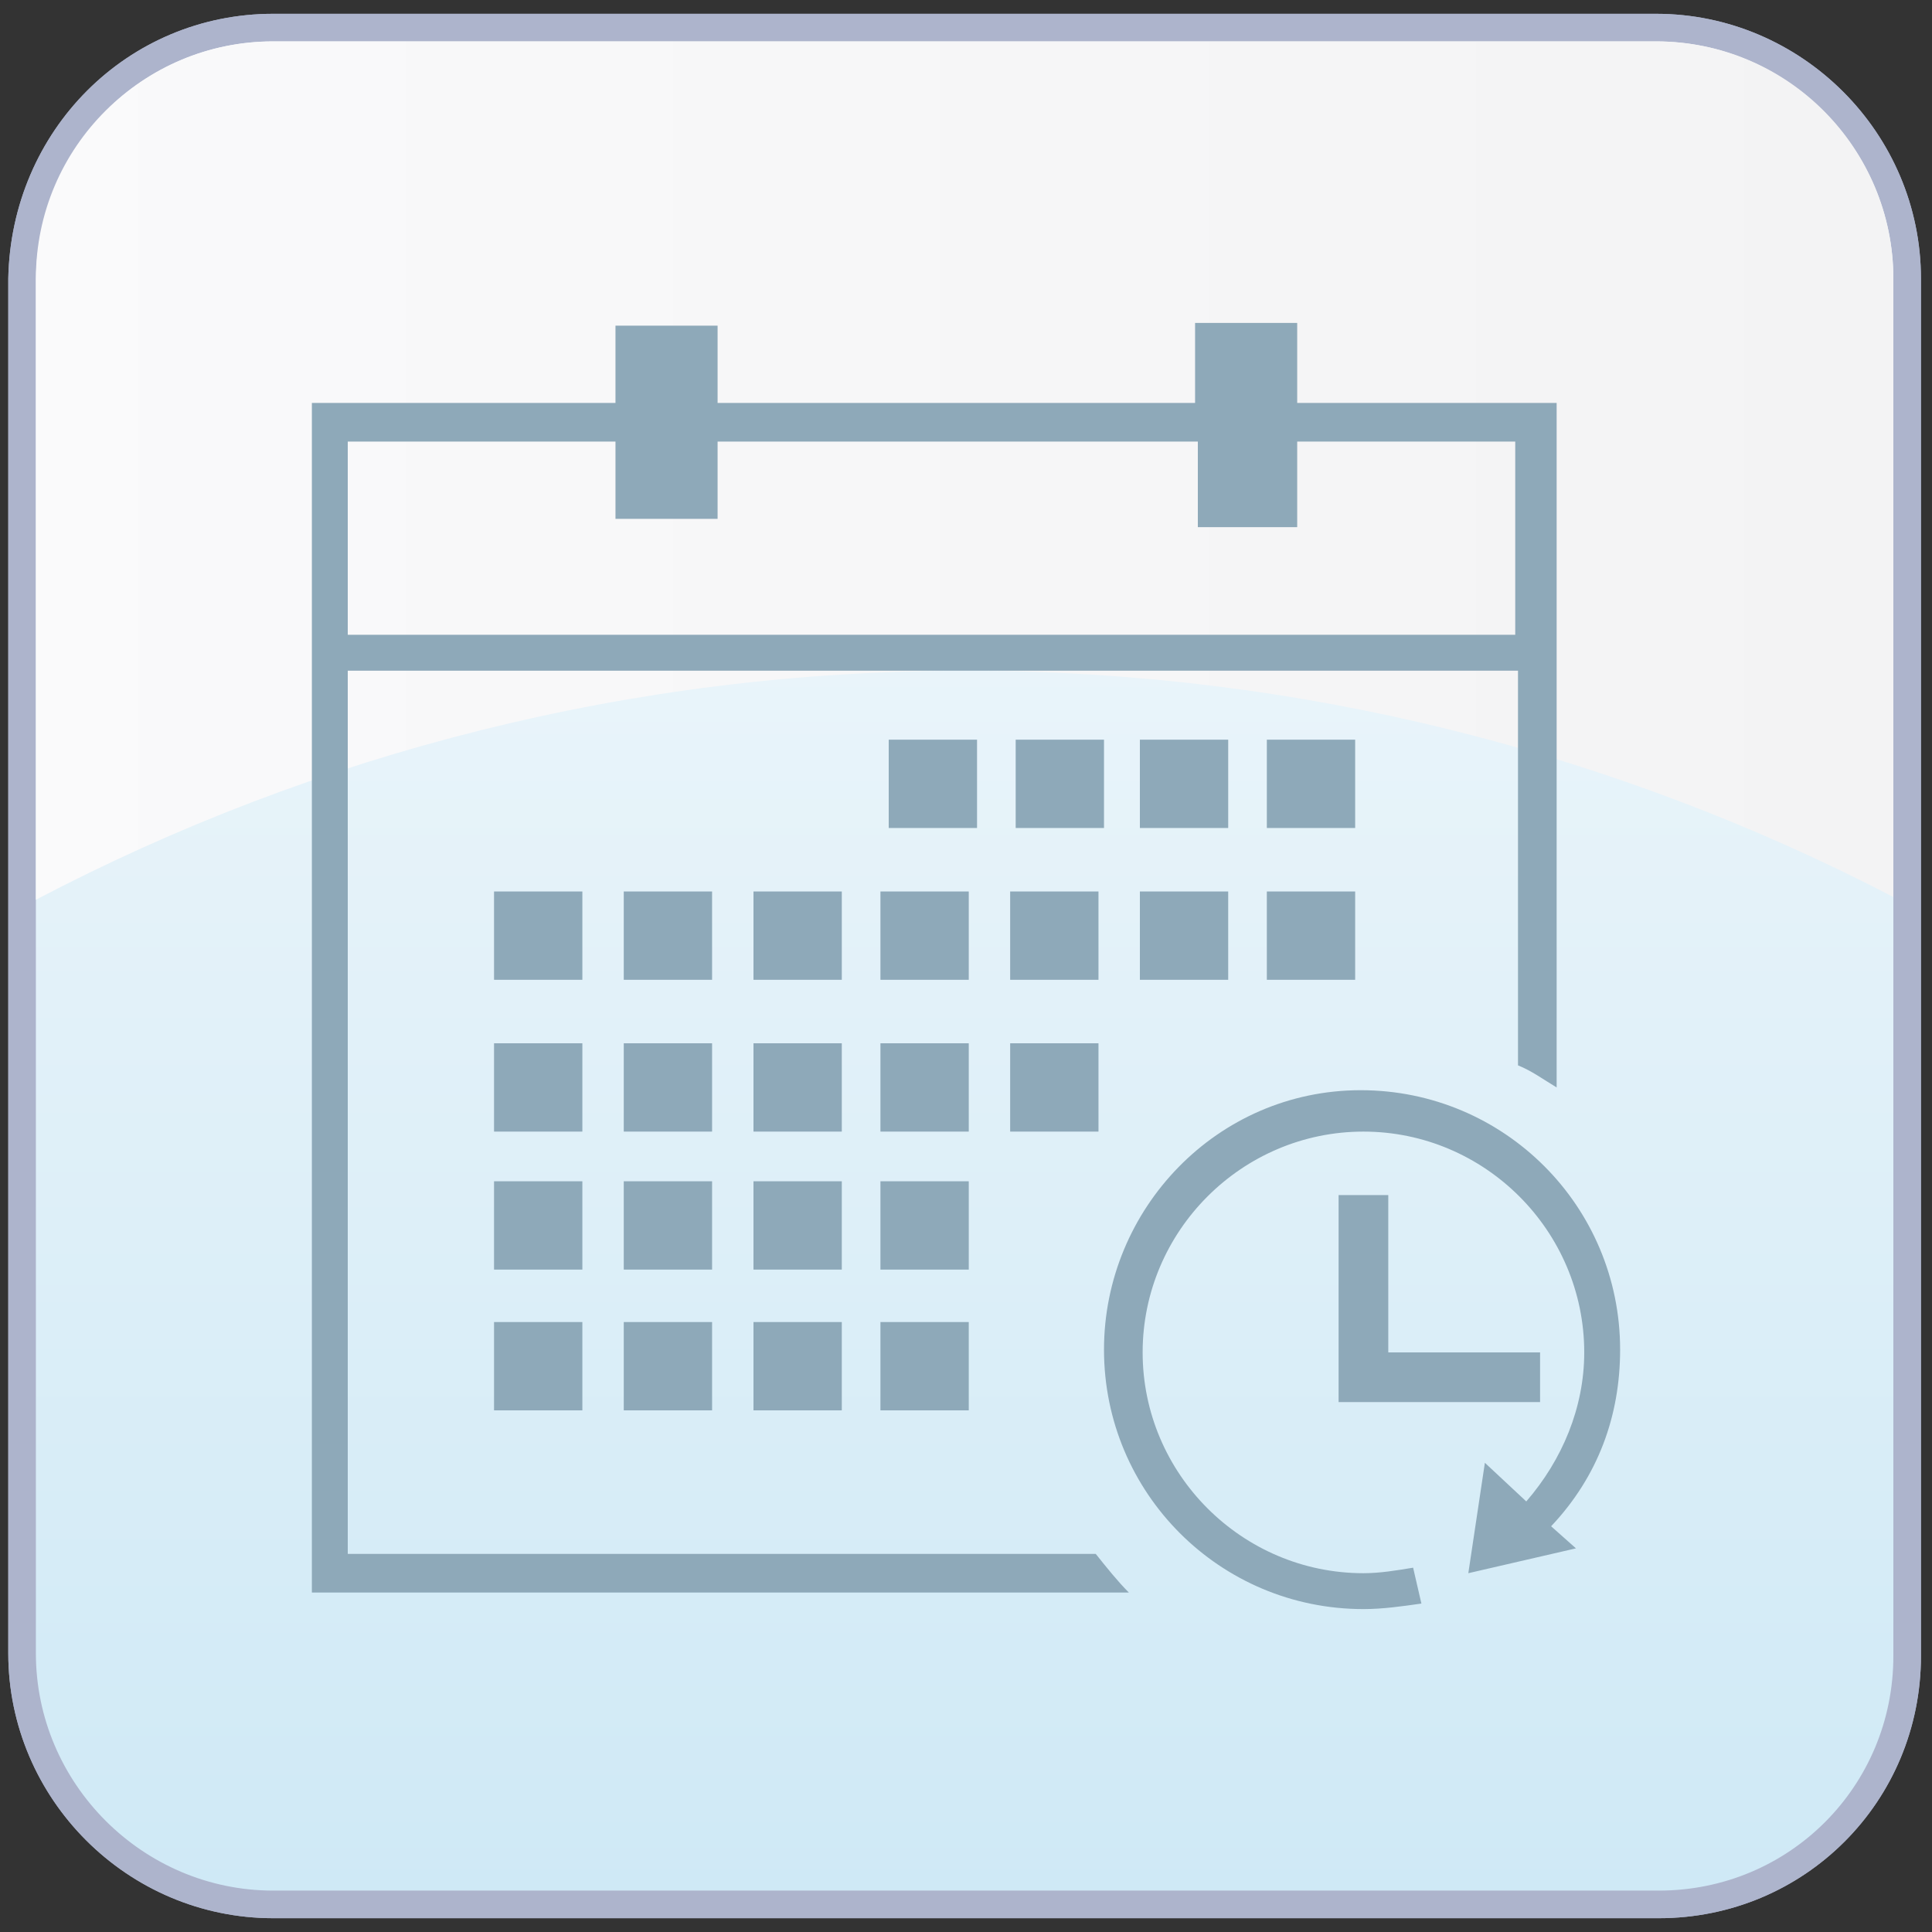
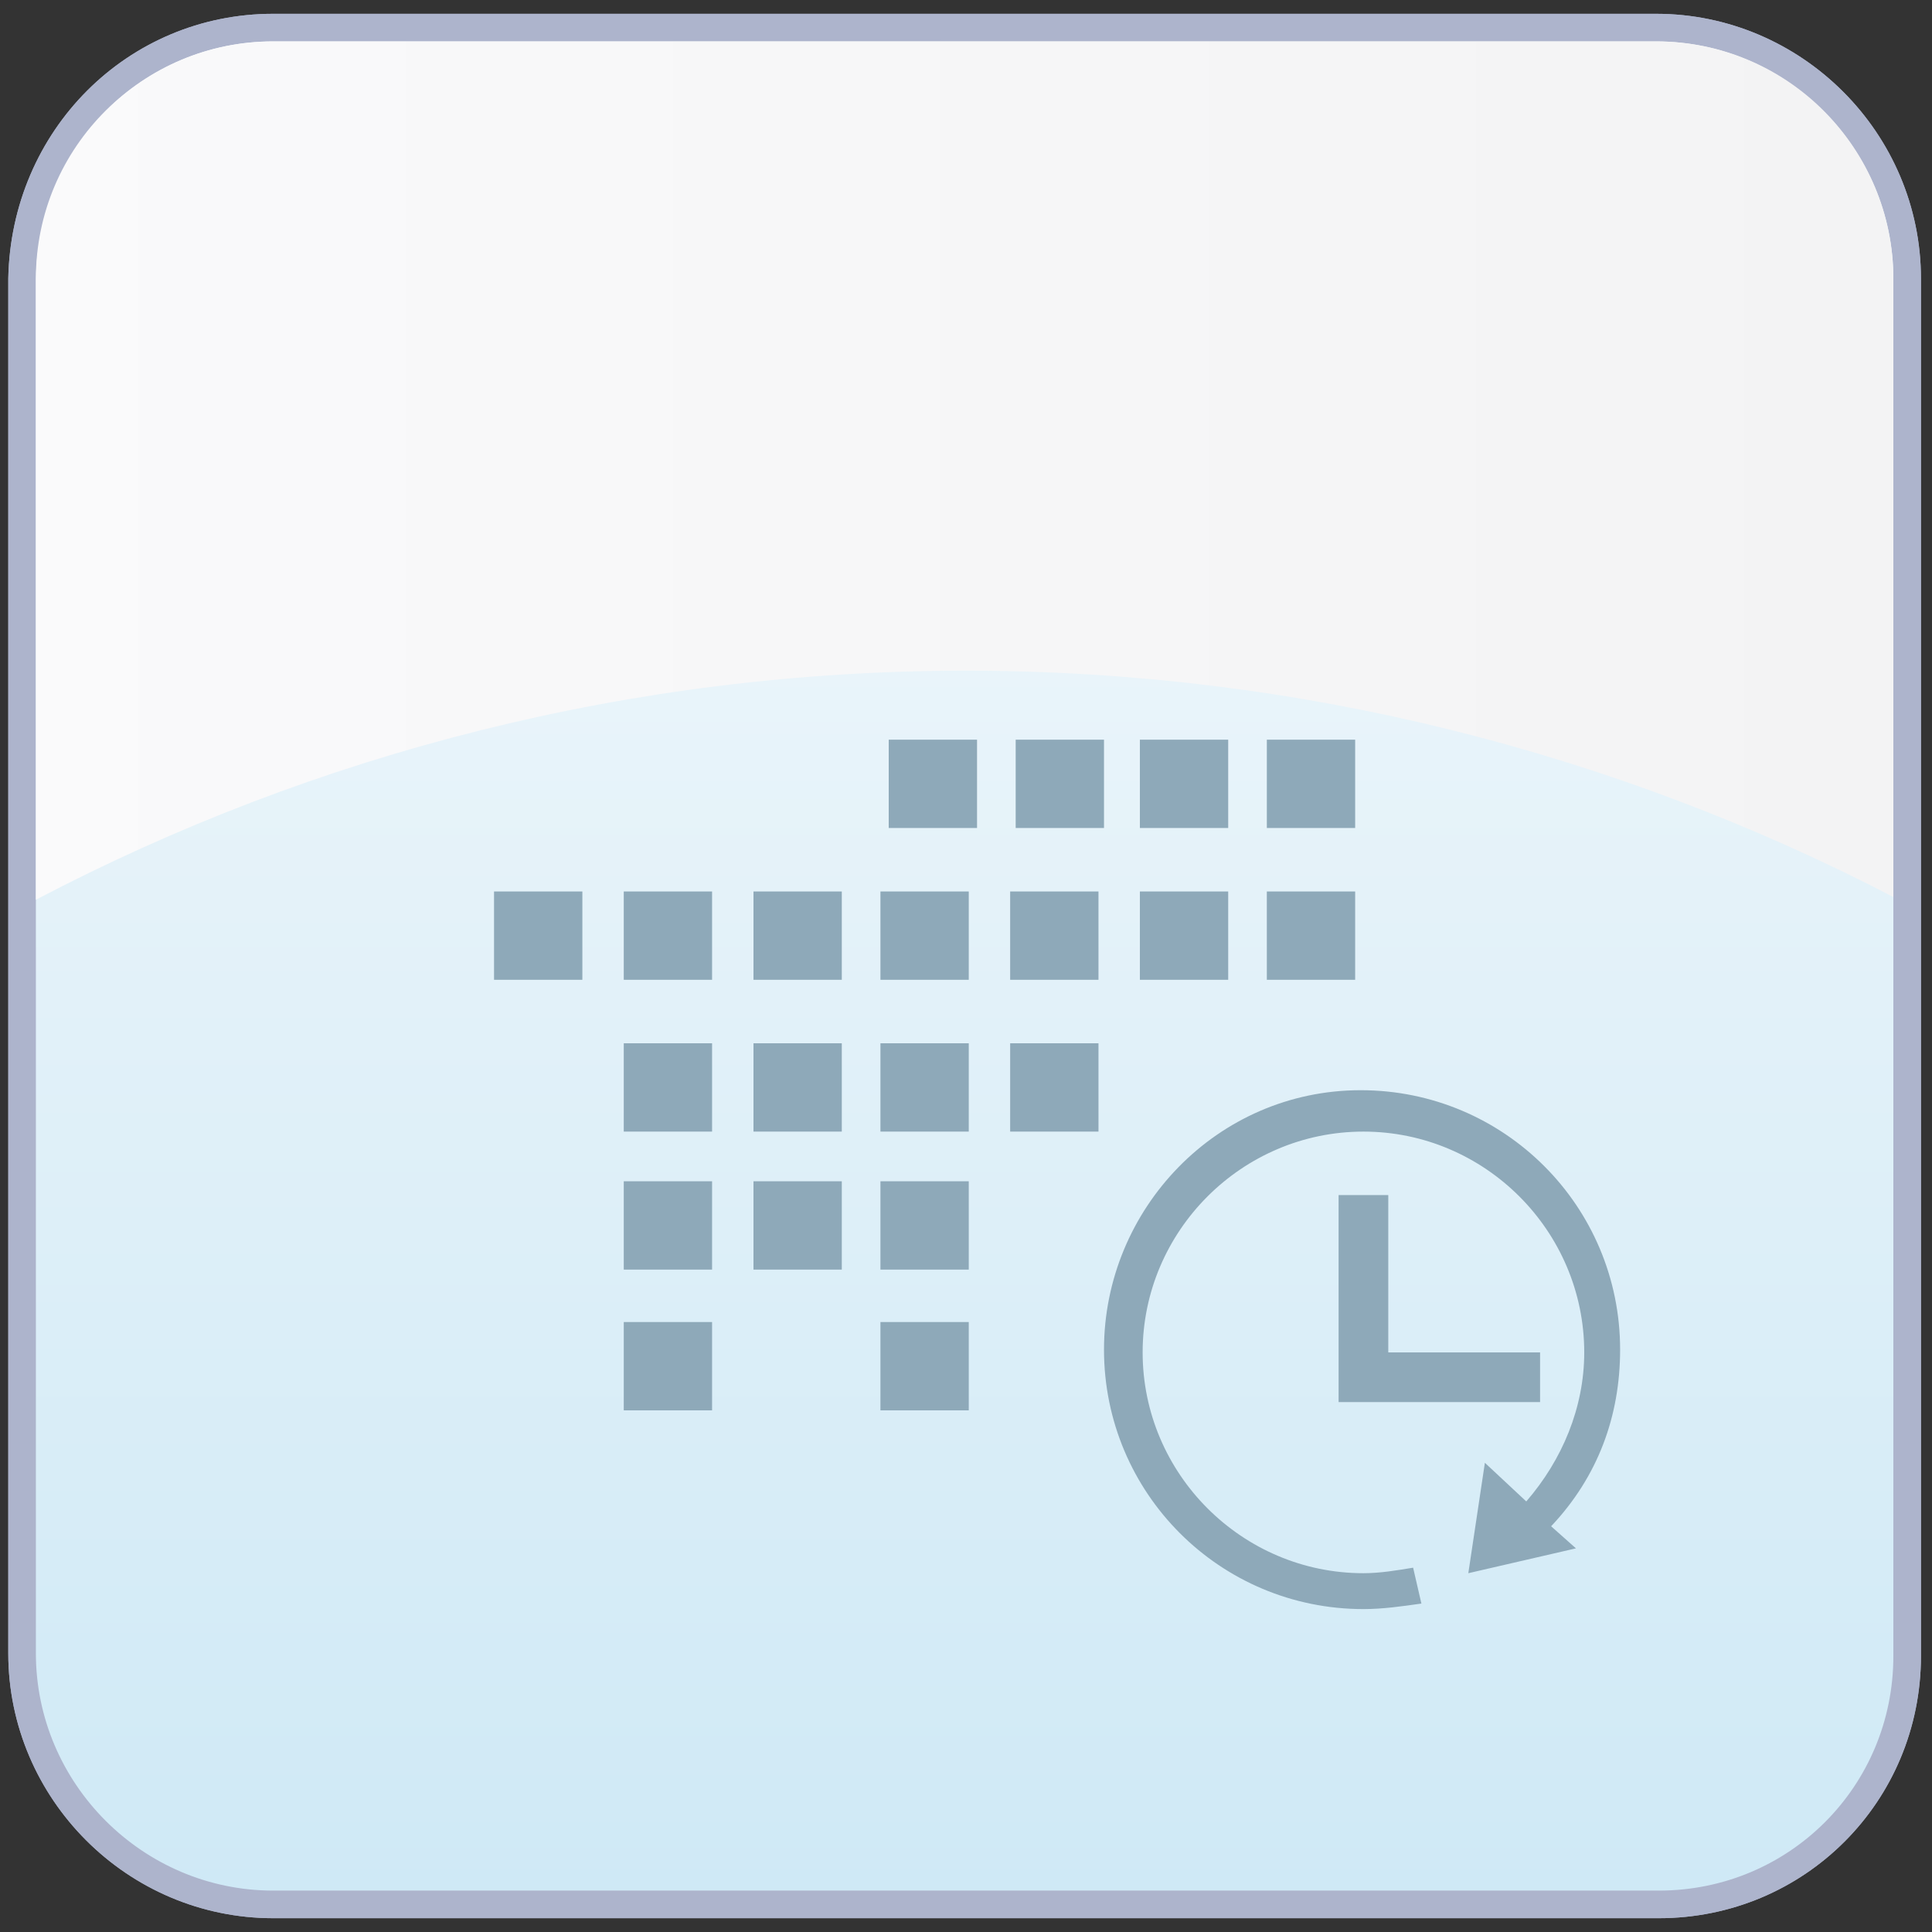
<svg xmlns="http://www.w3.org/2000/svg" version="1.1" id="Layer_1" x="0px" y="0px" viewBox="0 0 70 70" style="enable-background:new 0 0 70 70;" xml:space="preserve">
  <rect x="0" y="0" width="70" height="70" fill="#333333" stroke="none" />
  <defs>
    <style> .cls-1{isolation:isolate;} .st0{display:none;} .bg-fill-top{fill:url(#SVGID_top_off);} .bg-fill-bot{fill:url(#SVGID_bot_off);stroke:#ADB4CC;stroke-miterlimit:10;} .icon-outline{fill:#8ea9b9;} </style>
    <linearGradient id="SVGID_bot_off" gradientUnits="userSpaceOnUse" x1="34.95" y1="78.539" x2="34.95" y2="-7.332" gradientTransform="matrix(1 0 0 -1 0 70)">
      <stop offset="0" stop-color="#FCFCFD" />
      <stop offset="0.998" stop-color="#CAE7F5" />
    </linearGradient>
    <linearGradient id="SVGID_top_off" gradientUnits="userSpaceOnUse" x1="-19.264" y1="52.95" x2="77.837" y2="52.95" gradientTransform="matrix(1 0 0 -1 0 70)">
      <stop offset="0" stop-color="#FCFCFD" />
      <stop offset="0.999" stop-color="#F2F2F3" />
    </linearGradient>
    <radialGradient id="SVGID_bot_on" cx="35.933" cy="93.01" r="96.444" gradientTransform="matrix(1 0 0 -1 0 70)" gradientUnits="userSpaceOnUse">
      <stop offset="2.027960e-02" stop-color="#4E6B98" />
      <stop offset="0.737" stop-color="#001554" />
      <stop offset="1" stop-color="#0D183E" />
    </radialGradient>
    <linearGradient id="SVGID_top_on" gradientUnits="userSpaceOnUse" x1="5.202" y1="68.24" x2="61.128" y2="36.093" gradientTransform="matrix(1 0 0 -1 0 70)">
      <stop offset="0" stop-color="#00AFE9" />
      <stop offset="1" stop-color="#001554" />
    </linearGradient>
  </defs>
  <g id="Color_Blocks">
    <g>
      <path class="bg-fill-bot" d="M60.1,69H9.9c-5,0-9.1-4.1-9.1-9.1V10.1C0.9,5,4.9,1,9.9,1H60c5,0,9.1,4.1,9.1,9.1V60 C69.1,65,65.1,69,60.1,69z" />
      <path class="bg-fill-top" d="M35,24.3c12.1,0,23.6,3,33.6,8.2V10.1c0-4.7-3.8-8.6-8.6-8.6H9.9c-4.7,0-8.6,3.8-8.6,8.6v22.5 C11.4,27.3,22.9,24.3,35,24.3z" />
      <path class="bg-fill-bot" d="M60.1,69H9.9c-5,0-9.1-4.1-9.1-9.1V10.1C0.9,5,4.9,1,9.9,1H60c5,0,9.1,4.1,9.1,9.1V60 C69.1,65,65.1,69,60.1,69z" />
      <path class="bg-fill-top" d="M35,24.3c12.1,0,23.6,3,33.6,8.2V10.1c0-4.7-3.8-8.6-8.6-8.6H9.9c-4.7,0-8.6,3.8-8.6,8.6v22.5 C11.4,27.3,22.9,24.3,35,24.3z" />
    </g>
  </g>
  <g id="Original_Icons" class="st0"> </g>
  <g id="Outlined_Icons">
    <g>
      <g>
        <g>
          <rect x="32.2" y="26.8" class="icon-outline" width="3.2" height="3.2" />
          <rect x="36.8" y="26.8" class="icon-outline" width="3.2" height="3.2" />
          <rect x="41.3" y="26.8" class="icon-outline" width="3.2" height="3.2" />
          <rect x="45.9" y="26.8" class="icon-outline" width="3.2" height="3.2" />
          <rect x="17.9" y="32.3" class="icon-outline" width="3.2" height="3.2" />
          <rect x="22.6" y="32.3" class="icon-outline" width="3.2" height="3.2" />
          <rect x="27.3" y="32.3" class="icon-outline" width="3.2" height="3.2" />
          <rect x="31.9" y="32.3" class="icon-outline" width="3.2" height="3.2" />
          <rect x="36.6" y="32.3" class="icon-outline" width="3.2" height="3.2" />
          <rect x="41.3" y="32.3" class="icon-outline" width="3.2" height="3.2" />
          <rect x="45.9" y="32.3" class="icon-outline" width="3.2" height="3.2" />
-           <rect x="17.9" y="37.8" class="icon-outline" width="3.2" height="3.2" />
          <rect x="22.6" y="37.8" class="icon-outline" width="3.2" height="3.2" />
          <rect x="27.3" y="37.8" class="icon-outline" width="3.2" height="3.2" />
          <rect x="31.9" y="37.8" class="icon-outline" width="3.2" height="3.2" />
          <rect x="36.6" y="37.8" class="icon-outline" width="3.2" height="3.2" />
-           <rect x="17.9" y="42.8" class="icon-outline" width="3.2" height="3.2" />
          <rect x="22.6" y="42.8" class="icon-outline" width="3.2" height="3.2" />
          <rect x="27.3" y="42.8" class="icon-outline" width="3.2" height="3.2" />
          <rect x="31.9" y="42.8" class="icon-outline" width="3.2" height="3.2" />
-           <rect x="17.9" y="47.9" class="icon-outline" width="3.2" height="3.2" />
          <rect x="22.6" y="47.9" class="icon-outline" width="3.2" height="3.2" />
-           <rect x="27.3" y="47.9" class="icon-outline" width="3.2" height="3.2" />
          <rect x="31.9" y="47.9" class="icon-outline" width="3.2" height="3.2" />
          <path class="icon-outline" d="M58.7,48.9c0-5.2-4.2-9.4-9.4-9.4S40,43.8,40,48.9c0,5.2,4.2,9.4,9.4,9.4c0.7,0,1.4-0.1,2.1-0.2l-0.3-1.3 C50.6,56.9,50,57,49.4,57c-4.4,0-8-3.6-8-8s3.6-8,8-8s8,3.6,8,8c0,2-0.8,3.9-2.1,5.4L53.8,53l-0.6,4l3.9-0.9l-0.9-0.8 C57.9,53.5,58.7,51.3,58.7,48.9z" />
          <polygon class="icon-outline" points="48.5,43.3 48.5,50.8 55.8,50.8 55.8,49 50.3,49 50.3,43.3 " />
-           <path class="icon-outline" d="M12.6,56.3v-32H55v14.3c0.5,0.2,0.9,0.5,1.4,0.8V14.6H47v-2.9h-3.7v2.9H26v-2.8h-3.7v2.8h-11l0,0l0,0v9.7 l0,0v33.4h29.6c-0.4-0.4-0.8-0.9-1.2-1.4H12.6z M54.9,23H12.6v-7h9.7v2.8H26V16h17.4v3.1H47V16h7.9V23z" />
        </g>
      </g>
    </g>
  </g>
</svg>